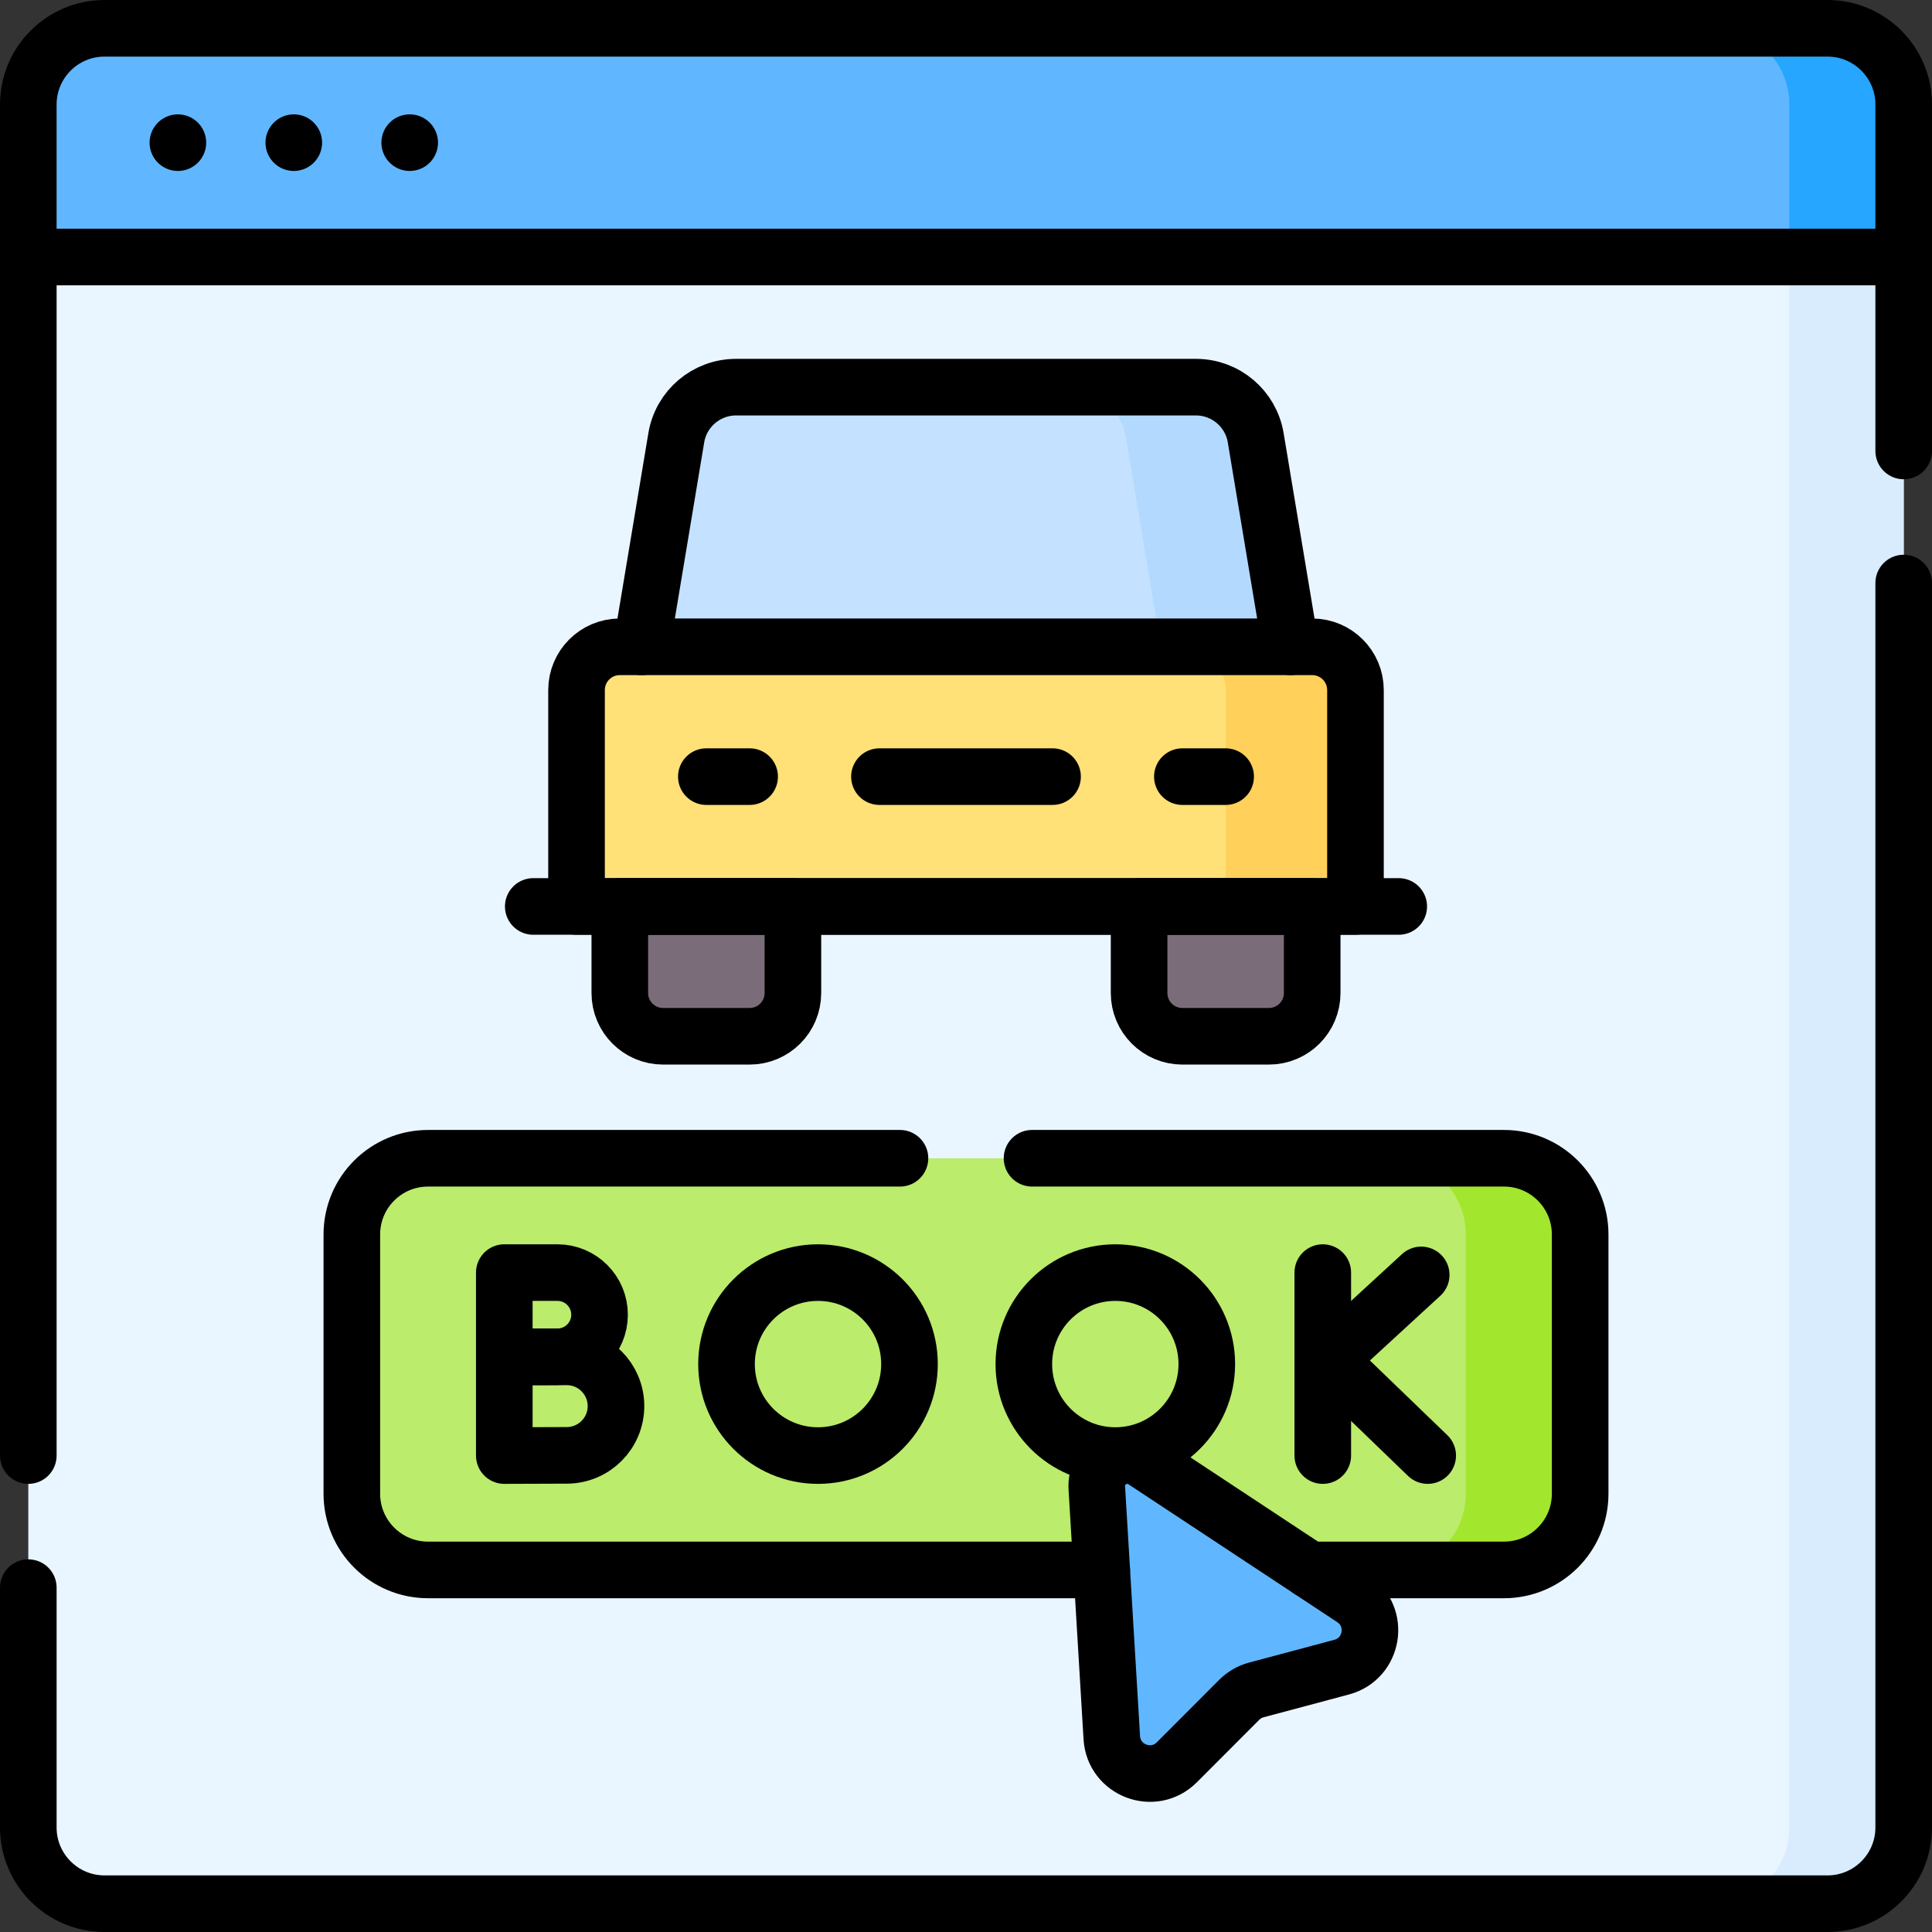
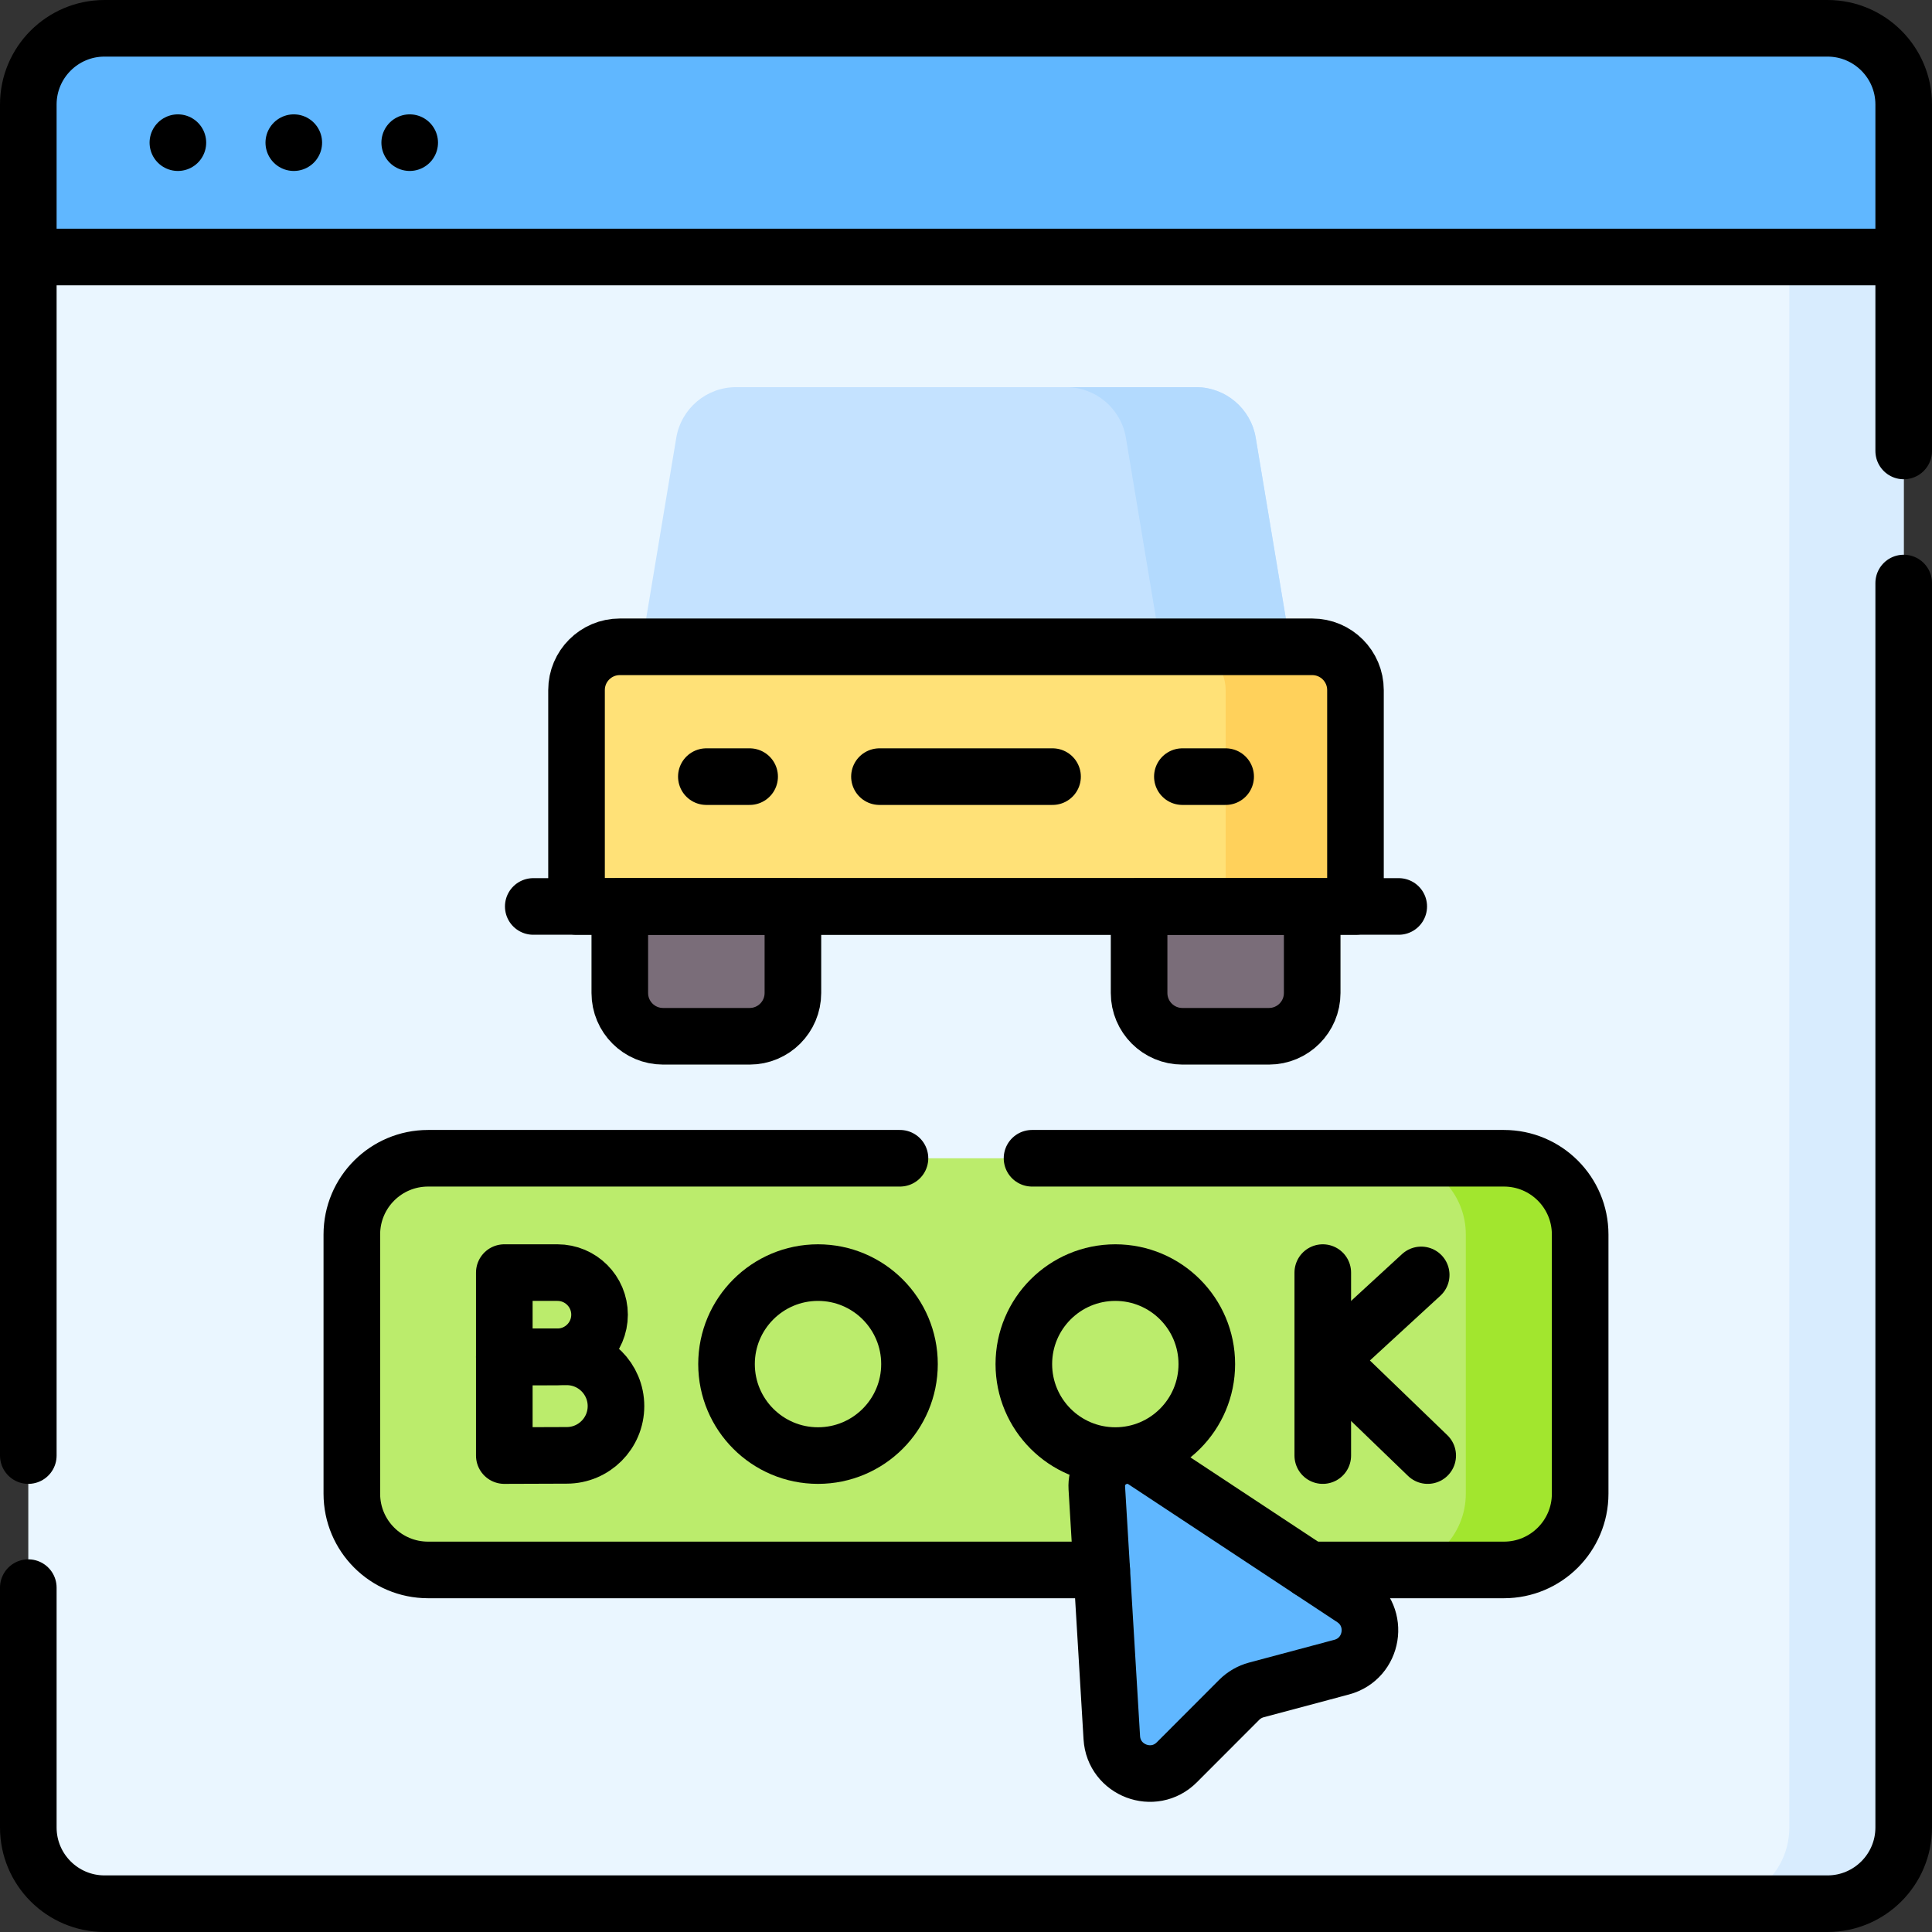
<svg xmlns="http://www.w3.org/2000/svg" id="Capa_1" x="0px" y="0px" viewBox="0 0 512 512" style="enable-background:new 0 0 512 512;" xml:space="preserve" width="512" height="512">
  <rect x="0" y="0" width="512" height="512" fill="#333333" stroke="none" />
  <g>
    <path style="fill:#60B7FF;" d="M504.5,68.11H7.5V27.703C7.5,16.545,16.545,7.5,27.703,7.5h456.594&#10;&#09;&#09;c11.158,0,20.203,9.045,20.203,20.203V68.11z" />
-     <path style="fill:#26A6FE;" d="M484.297,7.5h-30.305c11.158,0,20.203,9.045,20.203,20.203V68.11H504.5V27.703&#10;&#09;&#09;C504.5,16.545,495.455,7.5,484.297,7.5z" />
    <path style="fill:#EAF6FF;" d="M484.297,504.5H27.703c-11.158,0-20.203-9.045-20.203-20.203V68.11h497v416.187&#10;&#09;&#09;C504.5,495.455,495.455,504.5,484.297,504.5z" />
    <path style="fill:#D8ECFE;" d="M474.195,68.11v416.187c0,11.158-9.045,20.203-20.203,20.203h30.305&#10;&#09;&#09;c11.158,0,20.203-9.045,20.203-20.203V68.11H474.195z" />
    <g>
      <g>
        <g>
          <path style="fill:#FFE177;" d="M359.213,240.219H152.787v-57.341c0-6.334,5.134-11.468,11.468-11.468h183.49&#10;&#09;&#09;&#09;&#09;&#09;c6.334,0,11.468,5.134,11.468,11.468V240.219z" />
          <path style="fill:#FFD15B;" d="M347.745,171.41h-34.404c6.334,0,11.468,5.134,11.468,11.468v57.341h34.404v-57.341&#10;&#09;&#09;&#09;&#09;&#09;C359.213,176.544,354.078,171.41,347.745,171.41z" />
          <path style="fill:#C4E2FF;" d="M342.011,171.41H169.989l9.232-55.393c1.29-7.742,7.988-13.416,15.837-13.416h121.883&#10;&#09;&#09;&#09;&#09;&#09;c7.848,0,14.547,5.674,15.837,13.416L342.011,171.41z" />
          <path style="fill:#B3DAFE;" d="M332.779,116.017c-1.29-7.742-7.988-13.416-15.837-13.416h-34.404&#10;&#09;&#09;&#09;&#09;&#09;c7.848,0,14.547,5.674,15.837,13.416l9.232,55.393h34.404L332.779,116.017z" />
          <path style="fill:#7A6D79;" d="M198.659,274.623h-22.936c-6.334,0-11.468-5.134-11.468-11.468v-22.936h45.872v22.936&#10;&#09;&#09;&#09;&#09;&#09;C210.128,269.488,204.993,274.623,198.659,274.623z" />
          <path style="fill:#7A6D79;" d="M313.341,274.623h22.936c6.334,0,11.468-5.134,11.468-11.468v-22.936h-45.872v22.936&#10;&#09;&#09;&#09;&#09;&#09;C301.872,269.488,307.007,274.623,313.341,274.623z" />
        </g>
      </g>
      <g>
        <g>
          <path style="fill:#BBEC6C;" d="M398.557,416.046H113.443c-11.158,0-20.203-9.045-20.203-20.203v-68.691&#10;&#09;&#09;&#09;&#09;&#09;c0-11.158,9.045-20.203,20.203-20.203h285.114c11.158,0,20.203,9.045,20.203,20.203v68.691&#10;&#09;&#09;&#09;&#09;&#09;C418.76,407,409.715,416.046,398.557,416.046z" />
          <path style="fill:#A2E62E;" d="M398.557,306.948h-30.305c11.158,0,20.203,9.045,20.203,20.203v68.691&#10;&#09;&#09;&#09;&#09;&#09;c0,11.158-9.046,20.203-20.203,20.203h30.305c11.158,0,20.203-9.045,20.203-20.203v-68.691&#10;&#09;&#09;&#09;&#09;&#09;C418.76,315.993,409.715,306.948,398.557,306.948z" />
        </g>
        <g>
          <path style="fill:#60B7FF;" d="M355.551,441.809l-22.606,6.04c-1.718,0.459-3.284,1.363-4.541,2.622l-16.534,16.558&#10;&#09;&#09;&#09;&#09;&#09;c-6.157,6.166-16.709,2.166-17.232-6.533l-3.972-66.175c-0.399-6.647,6.962-10.897,12.52-7.228l55.323,36.527&#10;&#09;&#09;&#09;&#09;&#09;C365.781,428.421,363.969,439.56,355.551,441.809z" />
        </g>
      </g>
    </g>
    <path style="fill:none;stroke:#000000;stroke-width:15;stroke-linecap:round;stroke-linejoin:round;stroke-miterlimit:10;" d="&#10;&#09;&#09;M7.5,385.74V27.7c0-11.15,9.05-20.2,20.2-20.2h456.6c11.15,0,20.2,9.05,20.2,20.2v91.81" />
    <path style="fill:none;stroke:#000000;stroke-width:15;stroke-linecap:round;stroke-linejoin:round;stroke-miterlimit:10;" d="&#10;&#09;&#09;M504.5,154.51V484.3c0,11.15-9.05,20.2-20.2,20.2H27.7c-11.15,0-20.2-9.05-20.2-20.2v-63.56" />
    <line style="fill:none;stroke:#000000;stroke-width:15;stroke-linecap:round;stroke-linejoin:round;stroke-miterlimit:10;" x1="7.5" y1="68.11" x2="504.5" y2="68.11" />
    <line style="fill:none;stroke:#000000;stroke-width:15;stroke-linecap:round;stroke-linejoin:round;stroke-miterlimit:10;" x1="47.141" y1="37.805" x2="47.141" y2="37.805" />
    <line style="fill:none;stroke:#000000;stroke-width:15;stroke-linecap:round;stroke-linejoin:round;stroke-miterlimit:10;" x1="77.858" y1="37.805" x2="77.858" y2="37.805" />
    <line style="fill:none;stroke:#000000;stroke-width:15;stroke-linecap:round;stroke-linejoin:round;stroke-miterlimit:10;" x1="108.576" y1="37.805" x2="108.576" y2="37.805" />
    <line style="fill:none;stroke:#000000;stroke-width:15;stroke-linecap:round;stroke-linejoin:round;stroke-miterlimit:10;" x1="233.064" y1="205.814" x2="278.936" y2="205.814" />
    <line style="fill:none;stroke:#000000;stroke-width:15;stroke-linecap:round;stroke-linejoin:round;stroke-miterlimit:10;" x1="198.659" y1="205.814" x2="187.191" y2="205.814" />
    <line style="fill:none;stroke:#000000;stroke-width:15;stroke-linecap:round;stroke-linejoin:round;stroke-miterlimit:10;" x1="313.341" y1="205.814" x2="324.809" y2="205.814" />
-     <path style="fill:none;stroke:#000000;stroke-width:15;stroke-linecap:round;stroke-linejoin:round;stroke-miterlimit:10;" d="&#10;&#09;&#09;M169.989,171.41l9.232-55.393c1.29-7.742,7.988-13.416,15.837-13.416h121.883c7.848,0,14.547,5.674,15.837,13.416l9.232,55.393" />
    <path style="fill:none;stroke:#000000;stroke-width:15;stroke-linecap:round;stroke-linejoin:round;stroke-miterlimit:10;" d="&#10;&#09;&#09;M359.213,240.219H152.787v-57.341c0-6.334,5.134-11.468,11.468-11.468h183.49c6.334,0,11.468,5.134,11.468,11.468V240.219z" />
    <line style="fill:none;stroke:#000000;stroke-width:15;stroke-linecap:round;stroke-linejoin:round;stroke-miterlimit:10;" x1="141.319" y1="240.219" x2="370.681" y2="240.219" />
    <path style="fill:none;stroke:#000000;stroke-width:15;stroke-linecap:round;stroke-linejoin:round;stroke-miterlimit:10;" d="&#10;&#09;&#09;M198.659,274.623h-22.936c-6.334,0-11.468-5.134-11.468-11.468v-22.936h45.872v22.936&#10;&#09;&#09;C210.128,269.488,204.993,274.623,198.659,274.623z" />
    <path style="fill:none;stroke:#000000;stroke-width:15;stroke-linecap:round;stroke-linejoin:round;stroke-miterlimit:10;" d="&#10;&#09;&#09;M313.341,274.623h22.936c6.334,0,11.468-5.134,11.468-11.468v-22.936h-45.872v22.936&#10;&#09;&#09;C301.872,269.488,307.007,274.623,313.341,274.623z" />
    <g>
      <g>
        <path style="fill:none;stroke:#000000;stroke-width:15;stroke-linecap:round;stroke-linejoin:round;stroke-miterlimit:10;" d="&#10;&#09;&#09;&#09;&#09;M158.888,348.41c0,6.162-4.995,11.157-11.157,11.157c-3.056,0-14.085,0.049-14.085,0.049s0-8.1,0-11.206&#10;&#09;&#09;&#09;&#09;c0-2.551,0-11.157,0-11.157s10.474,0,14.085,0C153.893,337.253,158.888,342.248,158.888,348.41z" />
        <path style="fill:none;stroke:#000000;stroke-width:15;stroke-linecap:round;stroke-linejoin:round;stroke-miterlimit:10;" d="&#10;&#09;&#09;&#09;&#09;M163.242,372.632c0,7.208-5.843,13.051-13.051,13.051c-3.575,0-16.544,0.058-16.544,0.058s0-9.476,0-13.109&#10;&#09;&#09;&#09;&#09;c0-2.984,0-13.051,0-13.051s12.32,0,16.544,0C157.399,359.58,163.242,365.424,163.242,372.632z" />
      </g>
      <circle style="fill:none;stroke:#000000;stroke-width:15;stroke-linecap:round;stroke-linejoin:round;stroke-miterlimit:10;" cx="216.78" cy="361.497" r="24.244" />
      <g>
        <line style="fill:none;stroke:#000000;stroke-width:15;stroke-linecap:round;stroke-linejoin:round;stroke-miterlimit:10;" x1="350.55" y1="337.253" x2="350.55" y2="385.741" />
        <polyline style="fill:none;stroke:#000000;stroke-width:15;stroke-linecap:round;stroke-linejoin:round;stroke-miterlimit:10;" points="&#10;&#09;&#09;&#09;&#09;376.632,337.865 352.101,360.413 378.354,385.741 &#09;&#09;&#09;" />
      </g>
      <circle style="fill:none;stroke:#000000;stroke-width:15;stroke-linecap:round;stroke-linejoin:round;stroke-miterlimit:10;" cx="295.572" cy="361.497" r="24.244" />
    </g>
    <path style="fill:none;stroke:#000000;stroke-width:15;stroke-linecap:round;stroke-linejoin:round;stroke-miterlimit:10;" d="&#10;&#09;&#09;M238.5,306.95H113.45c-11.17,0-20.21,9.04-20.21,20.21v68.69c0,11.15,9.04,20.2,20.21,20.2h178.52" />
    <path style="fill:none;stroke:#000000;stroke-width:15;stroke-linecap:round;stroke-linejoin:round;stroke-miterlimit:10;" d="&#10;&#09;&#09;M273.5,306.95h125.05c11.17,0,20.21,9.04,20.21,20.21v68.69c0,11.15-9.04,20.2-20.21,20.2h-51.49" />
    <path style="fill:none;stroke:#000000;stroke-width:15;stroke-linecap:round;stroke-linejoin:round;stroke-miterlimit:10;" d="&#10;&#09;&#09;M355.551,441.809l-22.606,6.04c-1.718,0.459-3.284,1.363-4.541,2.622l-16.534,16.558c-6.157,6.166-16.709,2.166-17.232-6.533&#10;&#09;&#09;l-3.972-66.175c-0.399-6.647,6.962-10.897,12.52-7.228l55.323,36.527C365.781,428.421,363.969,439.56,355.551,441.809z" />
  </g>
</svg>